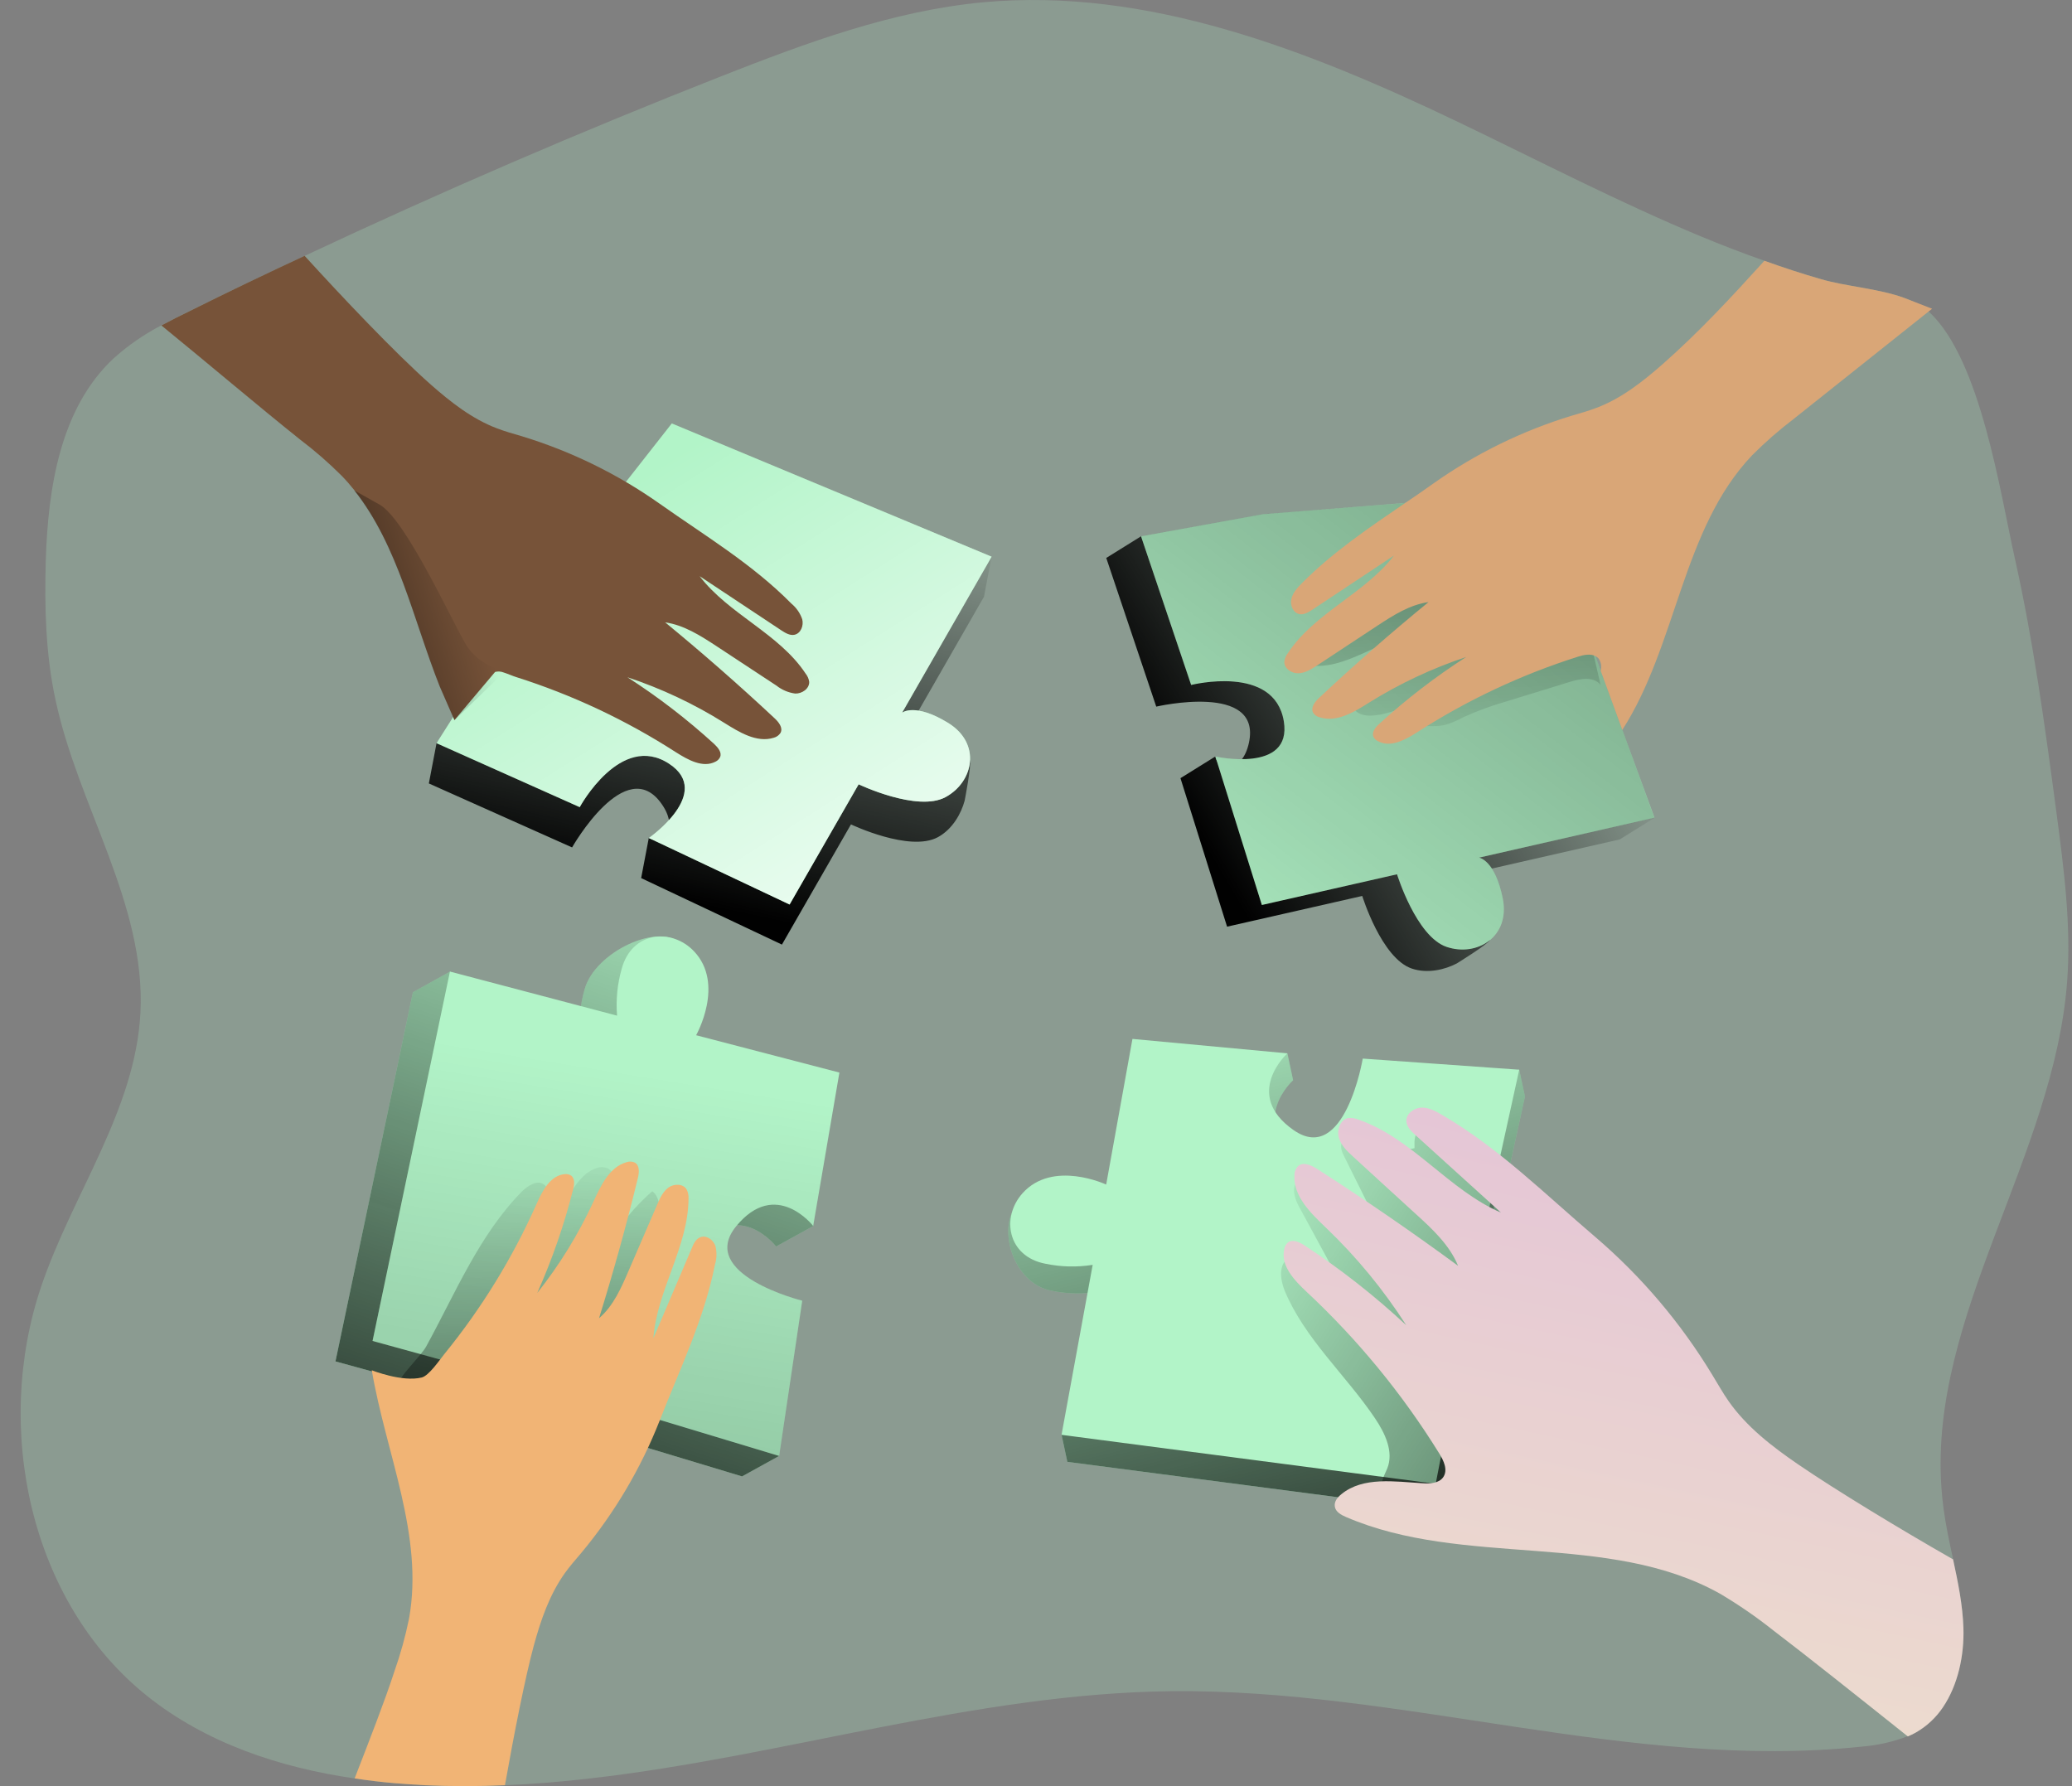
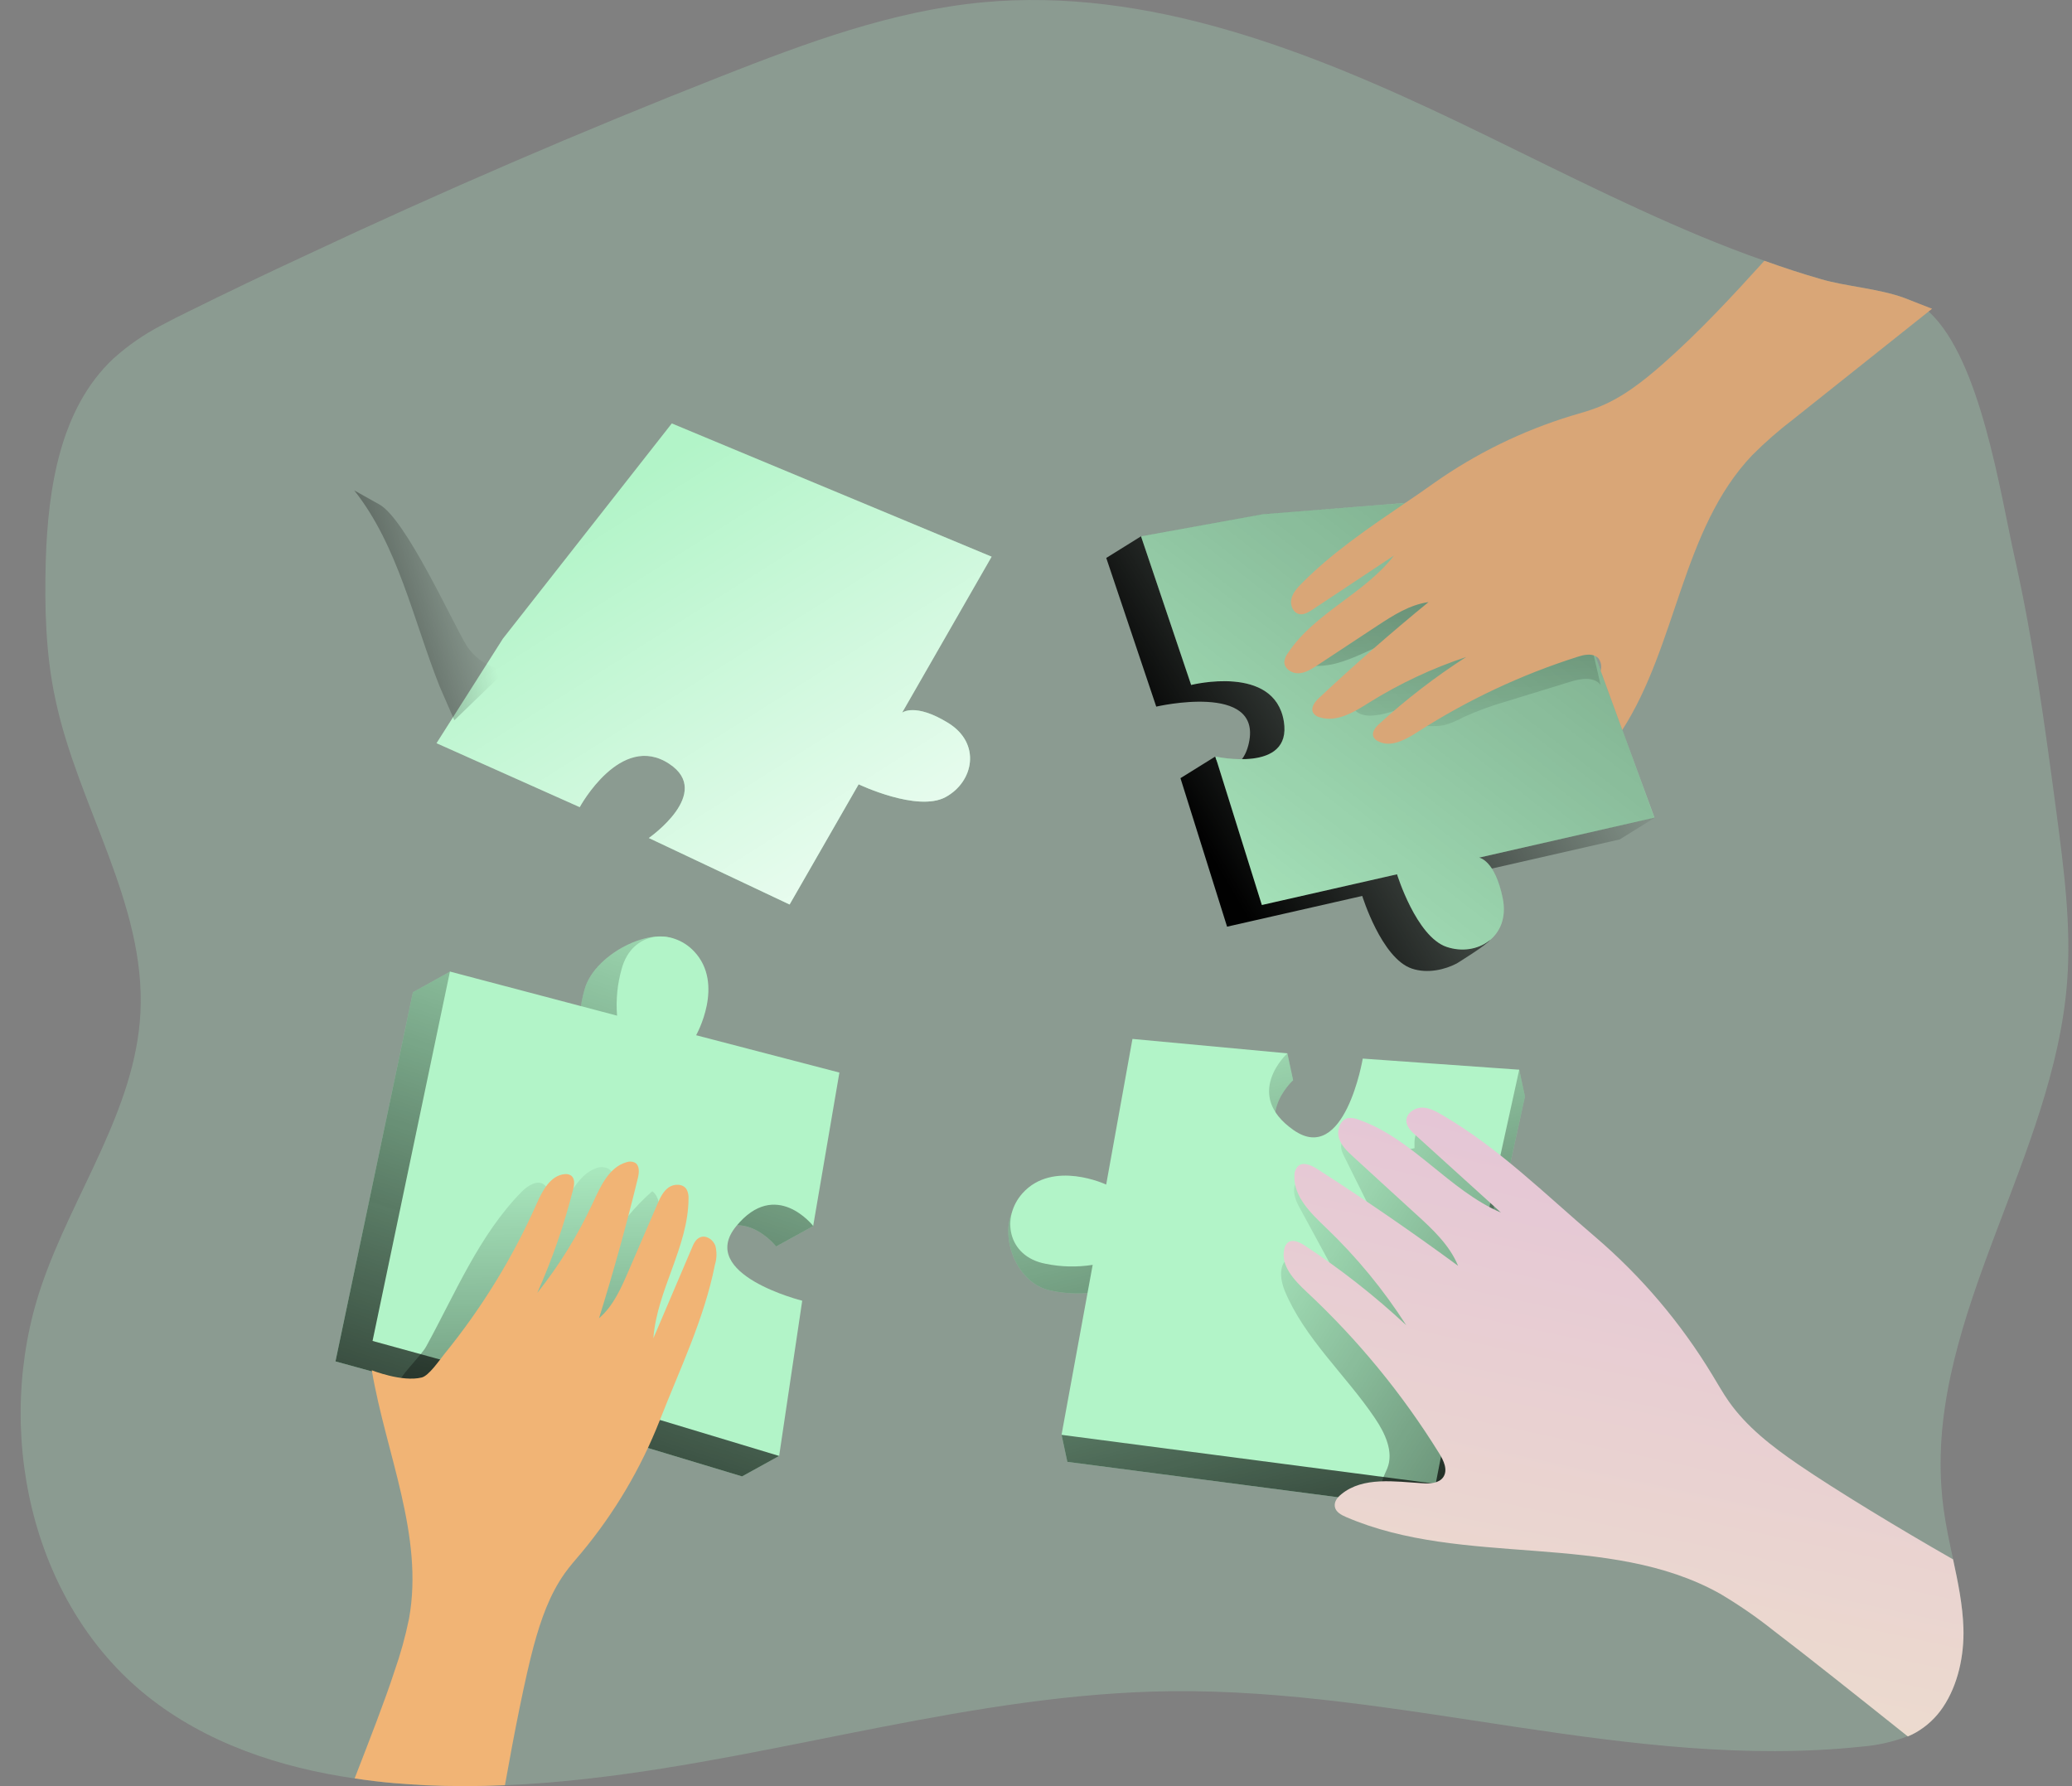
<svg xmlns="http://www.w3.org/2000/svg" width="87" height="75" viewBox="0 0 87 75" fill="none">
  <rect x="0" y="0" width="87" height="75" fill="#808080" stroke="none" />
  <path opacity="0.24" d="M86.795 41.228C86.236 48.546 81.016 55.233 81.516 62.447C81.537 62.75 81.566 63.053 81.607 63.346C81.701 64.061 81.856 64.768 82.007 65.468C82.212 66.421 82.409 67.375 82.441 68.348C82.477 69.504 82.213 70.744 81.578 71.682C81.284 72.12 80.892 72.483 80.434 72.743C80.328 72.802 80.218 72.855 80.107 72.902C79.482 73.142 78.825 73.29 78.157 73.342C68.487 74.36 58.871 70.899 49.143 71.014C40.958 71.111 32.925 73.742 24.827 74.67C23.615 74.812 22.402 74.915 21.19 74.961C20.068 75.013 18.945 75.013 17.82 74.961C17.396 74.938 16.979 74.909 16.562 74.876C16 74.829 15.441 74.76 14.878 74.674C11.732 74.219 8.649 73.187 6.178 71.214C1.26 67.279 -0.293 59.989 1.731 54.016C3.047 50.131 5.692 46.605 5.897 42.516C6.125 37.945 3.265 33.831 2.323 29.351C1.915 27.452 1.868 25.494 1.921 23.557C2.016 20.489 2.527 17.148 4.764 15.054C5.372 14.507 6.047 14.039 6.773 13.662C7.173 13.446 7.573 13.246 7.985 13.046C9.575 12.261 11.183 11.489 12.791 10.745C18.551 8.038 24.391 5.52 30.311 3.192C33.847 1.802 37.462 0.458 41.248 0.099C48.188 -0.554 54.986 2.134 61.281 5.149C64.639 6.763 67.957 8.483 71.407 9.922C72.293 10.287 73.186 10.637 74.091 10.951C74.874 11.233 75.67 11.495 76.471 11.722C77.494 12.026 78.874 12.114 79.957 12.508L80.179 12.592C80.473 12.71 80.746 12.877 80.984 13.085L81.03 13.126C83.162 15.139 83.975 20.642 84.594 23.419C85.384 26.941 85.869 30.529 86.345 34.106C86.657 36.469 86.974 38.853 86.795 41.228Z" fill="#B2F4C8" />
  <path d="M62.916 51.118L64.031 46.045L63.79 44.917L57.462 45.578C57.462 45.578 56.705 50.084 54.554 48.579C52.403 47.074 54.296 45.358 54.296 45.358L54.055 44.23L47.791 44.755L46.689 50.871C46.689 50.871 44.006 49.12 42.733 50.534C41.833 51.535 42.532 53.89 44.141 54.196C44.794 54.332 45.465 54.348 46.124 54.245L44.575 60.256L44.816 61.383L60.522 63.437L62.916 51.118Z" fill="#B2F4C8" />
  <path d="M62.916 51.118L64.031 46.045L63.79 44.917L57.462 45.578C57.462 45.578 56.705 50.084 54.554 48.579C52.403 47.074 54.296 45.358 54.296 45.358L54.055 44.23L47.791 44.755L46.689 50.871C46.689 50.871 44.006 49.12 42.733 50.534C41.833 51.535 42.532 53.89 44.141 54.196C44.794 54.332 45.465 54.348 46.124 54.245L44.575 60.256L44.816 61.383L60.522 63.437L62.916 51.118Z" fill="url(#paint0_linear_50_70141)" />
  <path d="M26.187 60.494L31.158 61.994L32.715 61.135L32.125 55.478C32.125 55.478 27.692 54.376 29.356 52.35C31.02 50.324 32.588 52.339 32.588 52.339L34.15 51.48L33.696 45.899L27.672 44.332C27.672 44.332 29.946 41.039 28.639 39.661C27.71 38.686 24.981 39.964 24.547 41.539C24.364 42.178 24.297 42.846 24.35 43.509L18.894 40.799L17.337 41.664L14.086 57.165L26.187 60.494Z" fill="#B2F4C8" />
  <path d="M26.187 60.494L31.158 61.994L32.715 61.135L32.125 55.478C32.125 55.478 27.692 54.376 29.356 52.35C31.02 50.324 32.588 52.339 32.588 52.339L34.15 51.48L33.696 45.899L27.672 44.332C27.672 44.332 29.946 41.039 28.639 39.661C27.71 38.686 24.981 39.964 24.547 41.539C24.364 42.178 24.297 42.846 24.35 43.509L18.894 40.799L17.337 41.664L14.086 57.165L26.187 60.494Z" fill="url(#paint1_linear_50_70141)" />
-   <path d="M20.79 28.509L18.33 31.205L18.007 32.897L24.021 35.583C24.021 35.583 26.276 31.609 27.78 33.756C28.538 34.831 27.797 35.52 27.243 35.179L26.921 36.871L32.832 39.663L35.731 34.616C35.731 34.616 38.202 35.796 39.382 35.152C40.004 34.813 40.363 34.146 40.504 33.621C40.504 33.621 40.796 32.125 40.725 31.93C40.595 31.577 39.916 32.301 39.49 32.038C38.094 31.178 37.557 31.609 37.557 31.609L41.315 25.058L41.638 23.366L27.892 19.473L20.79 28.509Z" fill="url(#paint2_linear_50_70141)" />
  <path d="M21.115 26.819L18.329 31.207L24.342 33.892C24.342 33.892 26.061 30.723 28.101 32.074C29.962 33.298 27.243 35.188 27.243 35.188L33.154 37.98L36.053 32.933C36.053 32.933 38.522 34.114 39.705 33.469C40.887 32.825 41.208 31.214 39.811 30.355C38.413 29.495 37.878 29.926 37.878 29.926L41.637 23.375L28.208 17.779L21.115 26.819Z" fill="#B2F4C8" />
  <path d="M21.115 26.819L18.329 31.207L24.342 33.892C24.342 33.892 26.061 30.723 28.101 32.074C29.962 33.298 27.243 35.188 27.243 35.188L33.154 37.98L36.053 32.933C36.053 32.933 38.522 34.114 39.705 33.469C40.887 32.825 41.208 31.214 39.811 30.355C38.413 29.495 37.878 29.926 37.878 29.926L41.637 23.375L28.208 17.779L21.115 26.819Z" fill="url(#paint3_linear_50_70141)" />
  <path d="M51.523 38.911L57.199 37.621C57.199 37.621 58.006 40.239 59.28 40.67C59.95 40.896 60.684 40.708 61.164 40.457C61.164 40.457 62.463 39.657 62.559 39.473C62.73 39.137 61.739 39.129 61.642 38.638C61.327 37.028 60.647 36.925 60.647 36.925L68.011 35.247L69.473 34.338L63.016 21.593L51.559 22.502L47.911 22.519L46.45 23.428L48.549 29.671C48.549 29.671 52.999 28.636 52.439 31.196C52.16 32.477 51.153 32.409 51.029 31.766L49.566 32.675" fill="url(#paint4_linear_50_70141)" />
  <path d="M53.021 21.592L47.91 22.52L50.014 28.761C50.014 28.761 53.508 27.876 53.905 30.286C54.265 32.485 51.032 31.765 51.032 31.765L52.983 38.001L58.659 36.711C58.659 36.711 59.466 39.327 60.74 39.759C62.015 40.191 63.417 39.336 63.099 37.723C62.78 36.111 62.103 36.012 62.103 36.012L69.468 34.334L64.478 20.683L53.021 21.592Z" fill="#B2F4C8" />
  <path d="M63.099 37.723C63.414 39.331 62.013 40.189 60.736 39.754C59.46 39.319 58.654 36.711 58.654 36.711L52.978 37.998L51.027 31.762C51.027 31.762 54.26 32.482 53.899 30.286C53.505 27.871 50.008 28.758 50.008 28.758L47.909 22.517L53.019 21.589L59.007 21.118L64.477 20.683L66.988 27.549L67.211 28.155L68.121 30.644L69.465 34.339L62.102 36.015C62.102 36.015 62.796 36.118 63.099 37.723Z" fill="url(#paint5_linear_50_70141)" />
  <path d="M59.89 29.296L59.06 30.508C59.602 30.413 60.174 30.567 60.707 30.431C60.964 30.35 61.213 30.243 61.448 30.113C62.047 29.842 62.665 29.616 63.297 29.438L65.923 28.63C66.361 28.495 66.924 28.395 67.205 28.758L66.532 25.841C66.514 25.71 66.462 25.585 66.38 25.481C66.263 25.386 66.118 25.333 65.968 25.329C64.821 25.186 63.488 25.449 62.634 24.667C62.215 24.282 61.968 23.678 61.433 23.486C60.978 23.324 60.471 23.527 60.102 23.835C59.734 24.142 59.46 24.549 59.122 24.888C57.868 26.143 55.8 26.442 54.79 27.901C56.524 28.297 58.096 26.604 59.874 26.572C59.363 26.581 58.387 27.536 57.991 27.845C57.559 28.186 56.779 28.632 56.747 29.242C56.659 30.864 59.246 29.591 59.89 29.296Z" fill="url(#paint6_linear_50_70141)" />
  <path d="M27.744 59.634L32.715 61.135L33.684 54.617C33.684 54.617 29.25 53.514 30.913 51.487C32.576 49.461 34.144 51.477 34.144 51.477L35.245 45.037L29.229 43.469C29.229 43.469 30.449 41.319 29.137 39.941C28.209 38.967 26.537 39.094 26.105 40.676C25.922 41.316 25.856 41.983 25.91 42.647L18.892 40.796L15.643 56.306L27.744 59.634Z" fill="#B2F4C8" />
-   <path d="M27.744 59.634L32.715 61.135L33.684 54.617C33.684 54.617 29.25 53.514 30.913 51.487C32.576 49.461 34.144 51.477 34.144 51.477L35.245 45.037L29.229 43.469C29.229 43.469 30.449 41.319 29.137 39.941C28.209 38.967 26.537 39.094 26.105 40.676C25.922 41.316 25.856 41.983 25.91 42.647L18.892 40.796L15.643 56.306L27.744 59.634Z" fill="url(#paint7_linear_50_70141)" />
  <path d="M17.894 56.54C19.124 54.298 20.116 51.861 21.909 50.036C22.165 49.776 22.581 49.519 22.862 49.756C23.095 49.953 23.014 50.324 22.919 50.612L22.025 53.24L23.844 50.259C24.147 49.773 24.479 49.253 25.016 49.059C25.095 49.024 25.181 49.007 25.268 49.007C25.355 49.007 25.441 49.024 25.52 49.059C25.787 49.195 25.823 49.551 25.823 49.85C25.819 50.66 25.72 51.467 25.529 52.255C26.028 51.417 26.655 50.662 27.388 50.018C27.657 50.217 27.7 50.599 27.691 50.927C27.656 52.104 27.26 53.236 26.868 54.345C26.656 54.952 26.437 55.558 26.045 56.064C25.337 56.973 24.176 57.383 23.051 57.619C21.927 57.855 20.76 57.965 19.717 58.45C19.303 58.644 18.907 58.897 18.457 58.976C17.966 59.06 16.852 58.798 16.725 58.189C16.669 57.862 17.648 56.986 17.894 56.54Z" fill="url(#paint8_linear_50_70141)" />
  <path d="M62.675 49.99L63.79 44.917L57.22 44.45C57.22 44.45 56.462 48.956 54.313 47.451C52.164 45.946 54.055 44.23 54.055 44.23L47.55 43.624L46.447 49.74C46.447 49.74 44.209 48.688 42.936 50.102C42.036 51.102 42.289 52.759 43.9 53.065C44.552 53.2 45.223 53.215 45.88 53.111L44.572 60.249L60.282 62.306L62.675 49.99Z" fill="#B2F4C8" />
  <path d="M57.4 47.944C57.038 47.785 56.491 47.627 56.339 47.992C56.262 48.174 56.352 48.379 56.438 48.554L57.408 50.504L55.066 49.626C54.916 49.549 54.743 49.528 54.578 49.567C54.202 49.708 54.327 50.266 54.517 50.617L55.947 53.25C55.313 53.343 54.707 52.541 54.128 52.829C53.673 53.056 53.749 53.721 53.94 54.193C54.781 56.215 56.505 57.73 57.731 59.549C58.155 60.177 58.531 60.962 58.248 61.662C58.123 61.965 57.888 62.346 58.114 62.59C58.221 62.68 58.355 62.733 58.495 62.741C59.696 62.946 60.92 62.984 62.132 62.852C62.265 58.718 62.467 54.588 62.739 50.463C62.763 50.096 62.782 49.705 62.599 49.388C62.427 49.138 62.197 48.934 61.929 48.792C61.349 48.426 60.777 48.035 60.182 47.689C59.53 47.312 59.363 47.484 59.393 48.212C58.757 48.368 57.988 48.203 57.4 47.944Z" fill="url(#paint9_linear_50_70141)" />
-   <path d="M33.977 28.629C33.988 28.92 33.674 29.132 33.388 29.122C33.102 29.084 32.831 28.969 32.604 28.79C31.757 28.235 30.91 27.679 30.07 27.122C29.406 26.687 28.706 26.242 27.93 26.133C29.497 27.421 31.031 28.765 32.512 30.149C32.695 30.316 32.891 30.561 32.77 30.778C32.704 30.877 32.604 30.949 32.489 30.978C31.769 31.203 31.031 30.739 30.396 30.343C29.126 29.549 27.766 28.909 26.345 28.438C27.637 29.268 28.856 30.206 29.99 31.242C30.141 31.384 30.322 31.597 30.235 31.791C30.196 31.873 30.13 31.94 30.047 31.98C29.514 32.261 28.885 31.906 28.38 31.586C26.291 30.24 24.033 29.178 21.664 28.427C21.532 28.387 21.332 28.296 21.149 28.238C21.034 28.192 20.908 28.184 20.788 28.215L19.083 30.236L18.466 28.822C17.351 26.007 16.72 22.91 14.879 20.584C14.712 20.373 14.534 20.17 14.347 19.978C13.802 19.433 13.221 18.927 12.607 18.462C10.879 17.083 8.619 15.165 6.777 13.666C7.177 13.45 7.578 13.249 7.99 13.05C9.575 12.26 11.183 11.488 12.791 10.744C14.336 12.437 16.573 14.811 18.096 16.155C18.931 16.889 19.824 17.592 20.866 17.986C21.208 18.118 21.563 18.215 21.913 18.318C23.983 18.95 25.939 19.908 27.707 21.157C29.608 22.501 31.592 23.685 33.229 25.345C33.438 25.517 33.596 25.745 33.684 26.002C33.753 26.265 33.627 26.596 33.358 26.654C33.164 26.695 32.968 26.574 32.803 26.466L29.376 24.193C30.605 25.801 32.71 26.596 33.827 28.285C33.907 28.384 33.959 28.503 33.977 28.629Z" fill="#775339" />
  <path d="M81.126 12.964C81.076 13.004 81.028 13.045 80.974 13.084C79.086 14.59 77.197 16.094 75.305 17.598C74.691 18.066 74.11 18.574 73.565 19.121C70.619 22.222 70.419 27.072 68.118 30.649L67.209 28.161C67.234 28.073 67.239 27.982 67.223 27.892C67.207 27.803 67.171 27.719 67.118 27.645C67.08 27.605 67.036 27.572 66.986 27.548C66.78 27.439 66.489 27.497 66.248 27.577C63.88 28.328 61.622 29.388 59.532 30.73C59.027 31.055 58.392 31.41 57.865 31.124C57.779 31.089 57.71 31.023 57.67 30.94C57.584 30.746 57.755 30.534 57.916 30.392C59.05 29.356 60.269 28.418 61.561 27.588C60.141 28.059 58.781 28.697 57.51 29.487C56.875 29.889 56.137 30.346 55.421 30.122C55.363 30.11 55.308 30.087 55.259 30.054C55.21 30.02 55.169 29.978 55.136 29.928C55.021 29.711 55.211 29.464 55.392 29.299C56.875 27.91 58.405 26.571 59.982 25.282C59.192 25.392 58.5 25.837 57.836 26.272L55.308 27.939C55.062 28.1 54.809 28.261 54.518 28.271C54.227 28.282 53.912 28.067 53.928 27.78C53.945 27.648 53.997 27.523 54.08 27.419C55.196 25.731 57.301 24.931 58.531 23.327L55.105 25.601C54.938 25.71 54.744 25.829 54.55 25.784C54.286 25.726 54.16 25.401 54.224 25.138C54.288 24.876 54.486 24.669 54.679 24.474C55.976 23.172 57.492 22.152 59.007 21.117C59.409 20.849 59.803 20.573 60.197 20.293C61.966 19.045 63.922 18.087 65.993 17.455C66.343 17.352 66.698 17.255 67.04 17.123C68.082 16.729 68.974 16.025 69.809 15.293C71.337 13.948 72.721 12.455 74.084 10.95C74.867 11.231 75.663 11.494 76.463 11.723C77.488 12.026 78.866 12.113 79.949 12.507L80.172 12.593L81.126 12.964Z" fill="#D9A677" />
  <path d="M30.018 53.11C29.564 55.394 28.548 57.477 27.701 59.644C26.91 61.658 25.801 63.532 24.417 65.195C24.182 65.475 23.936 65.749 23.724 66.046C23.072 66.956 22.707 68.026 22.414 69.096C22.054 70.424 21.585 72.797 21.202 74.96C20.08 75.012 18.957 75.012 17.832 74.96C17.408 74.937 16.991 74.909 16.573 74.875C16.012 74.828 15.451 74.76 14.891 74.674C15.521 73.049 16.161 71.413 16.558 70.189C16.815 69.462 17.021 68.719 17.175 67.964C17.805 64.478 16.203 61.033 15.611 57.538C15.611 57.538 16.881 58.044 17.707 57.841C18.01 57.766 18.451 57.113 18.645 56.872C20.215 54.946 21.522 52.821 22.531 50.55C22.771 50.002 23.109 49.361 23.703 49.303C23.794 49.29 23.887 49.308 23.966 49.354C24.15 49.47 24.118 49.738 24.063 49.95C23.686 51.438 23.183 52.89 22.558 54.292C23.489 53.121 24.276 51.843 24.905 50.485C25.22 49.798 25.581 49.009 26.301 48.803C26.357 48.782 26.417 48.772 26.477 48.774C26.537 48.776 26.596 48.79 26.651 48.815C26.867 48.928 26.839 49.244 26.781 49.477C26.3 51.452 25.757 53.41 25.152 55.353C25.758 54.834 26.084 54.077 26.398 53.351C26.802 52.424 27.202 51.497 27.599 50.57C27.715 50.302 27.84 50.027 28.074 49.861C28.307 49.694 28.692 49.702 28.832 49.947C28.892 50.065 28.919 50.198 28.91 50.331C28.9 52.355 27.584 54.174 27.434 56.195C27.972 54.931 28.51 53.671 29.049 52.406C29.123 52.222 29.22 52.016 29.409 51.951C29.661 51.854 29.947 52.06 30.038 52.312C30.105 52.575 30.098 52.851 30.018 53.11Z" fill="#F1B475" />
  <path d="M82.441 68.359C82.477 69.515 82.213 70.755 81.578 71.693C81.284 72.131 80.892 72.494 80.434 72.754C80.328 72.813 80.218 72.866 80.107 72.913C78.017 71.246 75.796 69.477 74.464 68.465C73.753 67.899 73.004 67.383 72.222 66.92C67.524 64.289 61.461 65.832 56.515 63.698C56.311 63.613 56.08 63.481 56.047 63.263C56.014 63.045 56.161 62.869 56.327 62.737C57.237 61.995 58.565 62.211 59.742 62.282C60.045 62.305 60.418 62.282 60.596 62.031C60.808 61.728 60.618 61.328 60.424 61.018C58.879 58.525 57.008 56.247 54.863 54.245C54.342 53.758 53.76 53.142 53.925 52.447C53.941 52.341 53.995 52.244 54.077 52.173C54.278 52.021 54.563 52.156 54.775 52.294C56.29 53.289 57.718 54.41 59.045 55.645C58.093 54.158 56.967 52.788 55.691 51.567C55.045 50.95 54.307 50.245 54.351 49.352C54.35 49.282 54.362 49.211 54.389 49.145C54.414 49.08 54.453 49.02 54.503 48.969C54.713 48.769 55.051 48.925 55.297 49.078C57.31 50.37 59.285 51.728 61.223 53.152C60.868 52.287 60.162 51.623 59.462 50.989C58.581 50.189 57.707 49.381 56.823 48.575C56.571 48.344 56.309 48.099 56.217 47.775C56.124 47.45 56.268 47.024 56.6 46.949C56.755 46.932 56.912 46.956 57.055 47.018C59.307 47.803 60.837 49.977 63.027 50.919C61.825 49.832 60.626 48.745 59.428 47.658C59.251 47.506 59.062 47.315 59.051 47.076C59.039 46.755 59.377 46.515 59.697 46.509C60.017 46.503 60.311 46.674 60.585 46.835C62.952 48.22 64.886 50.154 66.975 51.932C68.919 53.594 70.583 55.557 71.905 57.746C72.128 58.111 72.34 58.49 72.588 58.845C73.345 59.92 74.406 60.738 75.489 61.481C77.101 62.583 79.769 64.201 82.006 65.478C82.212 66.432 82.409 67.386 82.441 68.359Z" fill="url(#paint10_linear_50_70141)" />
  <path d="M21.253 28.143L21.144 28.246L19.078 30.244L18.462 28.829C17.346 26.015 16.716 22.918 14.874 20.592C14.948 20.631 15.177 20.763 15.935 21.186C17.04 21.804 18.995 26.13 19.585 27.097C19.768 27.384 20.013 27.626 20.302 27.807C20.59 27.988 20.915 28.103 21.253 28.143Z" fill="url(#paint11_linear_50_70141)" />
  <defs>
    <linearGradient id="paint0_linear_50_70141" x1="51.112" y1="40.341" x2="59.489" y2="75.244" gradientUnits="userSpaceOnUse">
      <stop stop-color="#010101" stop-opacity="0" />
      <stop offset="0.95" stop-color="#010101" />
    </linearGradient>
    <linearGradient id="paint1_linear_50_70141" x1="30.387" y1="35.112" x2="17.74" y2="73.531" gradientUnits="userSpaceOnUse">
      <stop stop-color="#010101" stop-opacity="0" />
      <stop offset="0.95" stop-color="#010101" />
    </linearGradient>
    <linearGradient id="paint2_linear_50_70141" x1="32.007" y1="20.356" x2="28.074" y2="38.637" gradientUnits="userSpaceOnUse">
      <stop stop-color="#010101" stop-opacity="0" />
      <stop offset="0.95" stop-color="#010101" />
    </linearGradient>
    <linearGradient id="paint3_linear_50_70141" x1="25.823" y1="20.689" x2="40.856" y2="44.531" gradientUnits="userSpaceOnUse">
      <stop stop-color="white" stop-opacity="0" />
      <stop offset="0.95" stop-color="white" />
    </linearGradient>
    <linearGradient id="paint4_linear_50_70141" x1="65.158" y1="25.224" x2="49.052" y2="34.724" gradientUnits="userSpaceOnUse">
      <stop stop-color="#010101" stop-opacity="0" />
      <stop offset="0.95" stop-color="#010101" />
    </linearGradient>
    <linearGradient id="paint5_linear_50_70141" x1="47.076" y1="43.306" x2="107.967" y2="-34.662" gradientUnits="userSpaceOnUse">
      <stop stop-color="#010101" stop-opacity="0" />
      <stop offset="0.95" stop-color="#010101" />
    </linearGradient>
    <linearGradient id="paint6_linear_50_70141" x1="61.133" y1="33.28" x2="60.086" y2="-5.059" gradientUnits="userSpaceOnUse">
      <stop stop-color="#010101" stop-opacity="0" />
      <stop offset="0.95" stop-color="#010101" />
    </linearGradient>
    <linearGradient id="paint7_linear_50_70141" x1="26.424" y1="44.947" x2="10.744" y2="141.169" gradientUnits="userSpaceOnUse">
      <stop stop-color="#010101" stop-opacity="0" />
      <stop offset="0.95" stop-color="#010101" />
    </linearGradient>
    <linearGradient id="paint8_linear_50_70141" x1="22.127" y1="47.566" x2="22.556" y2="79.73" gradientUnits="userSpaceOnUse">
      <stop stop-color="#010101" stop-opacity="0" />
      <stop offset="0.95" stop-color="#010101" />
    </linearGradient>
    <linearGradient id="paint9_linear_50_70141" x1="51.495" y1="50.251" x2="83.873" y2="70.923" gradientUnits="userSpaceOnUse">
      <stop stop-color="#010101" stop-opacity="0" />
      <stop offset="0.95" stop-color="#010101" />
    </linearGradient>
    <linearGradient id="paint10_linear_50_70141" x1="70.605" y1="49.029" x2="63.169" y2="83.585" gradientUnits="userSpaceOnUse">
      <stop stop-color="#E5C6D6" />
      <stop offset="0.42" stop-color="#EAD4D0" />
      <stop offset="1" stop-color="#F0E9CB" />
    </linearGradient>
    <linearGradient id="paint11_linear_50_70141" x1="19.783" y1="24.575" x2="7.984" y2="28.119" gradientUnits="userSpaceOnUse">
      <stop stop-color="#010101" stop-opacity="0" />
      <stop offset="0.95" stop-color="#010101" />
    </linearGradient>
  </defs>
</svg>